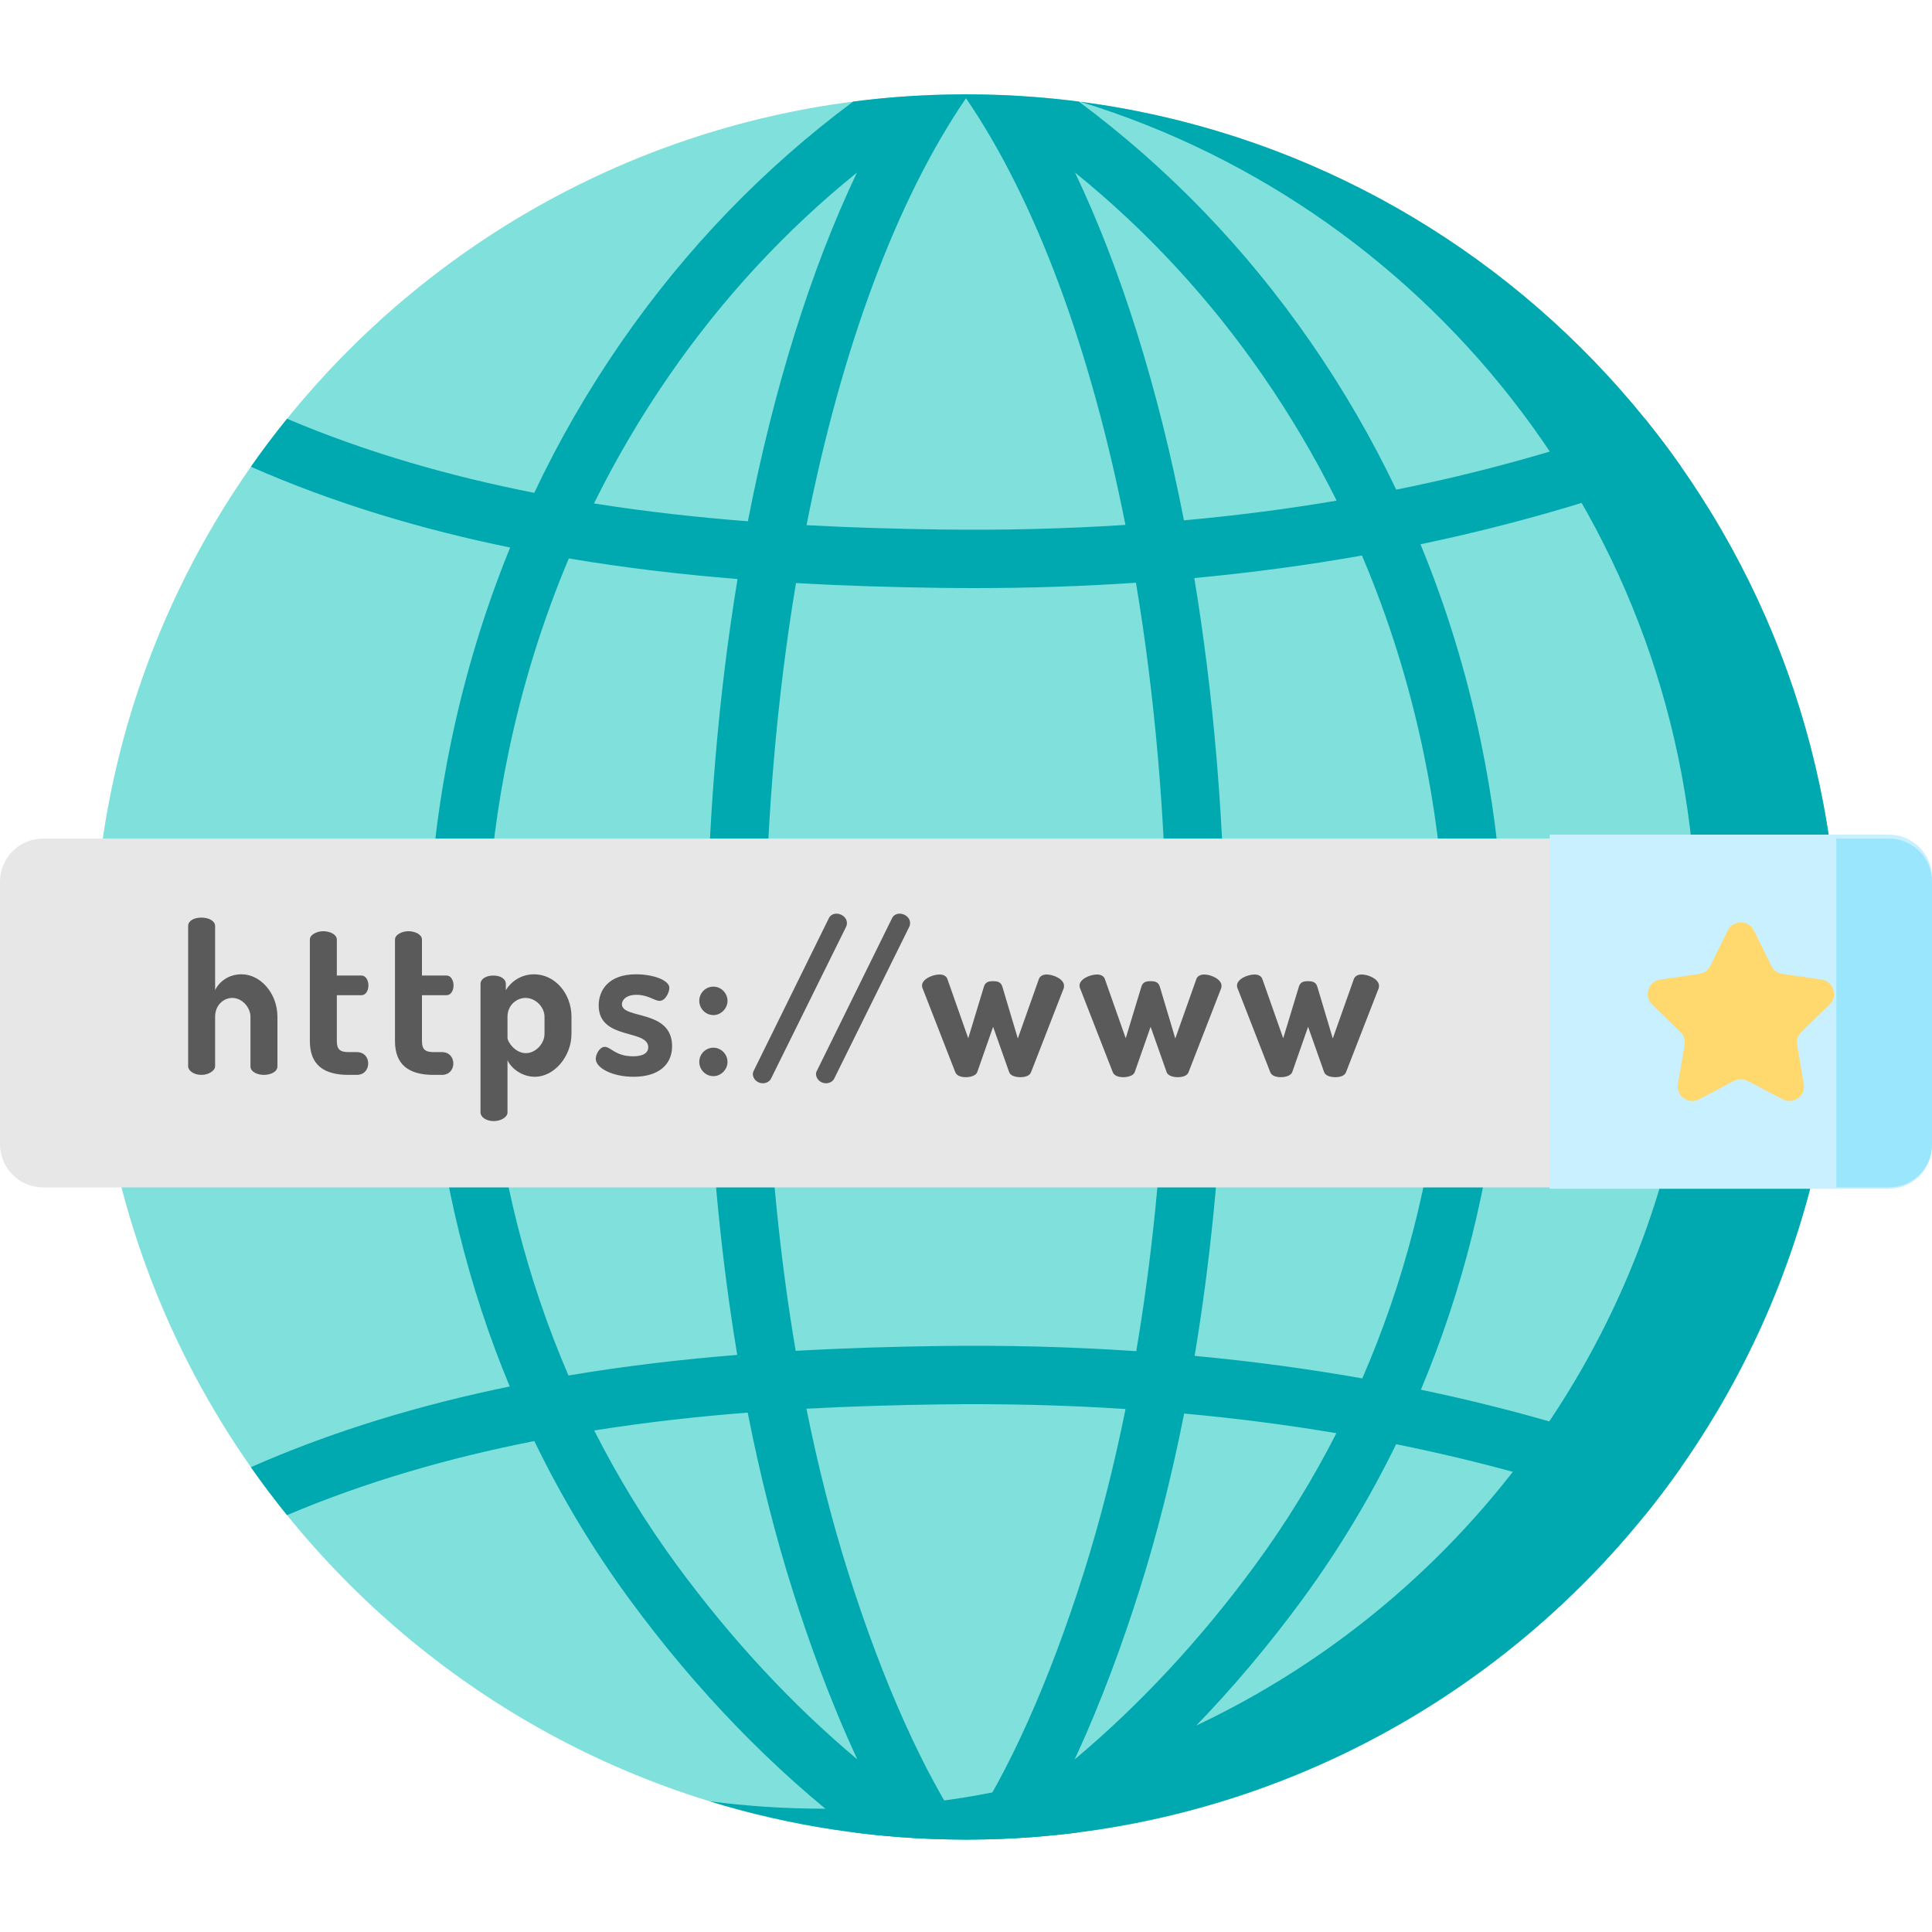
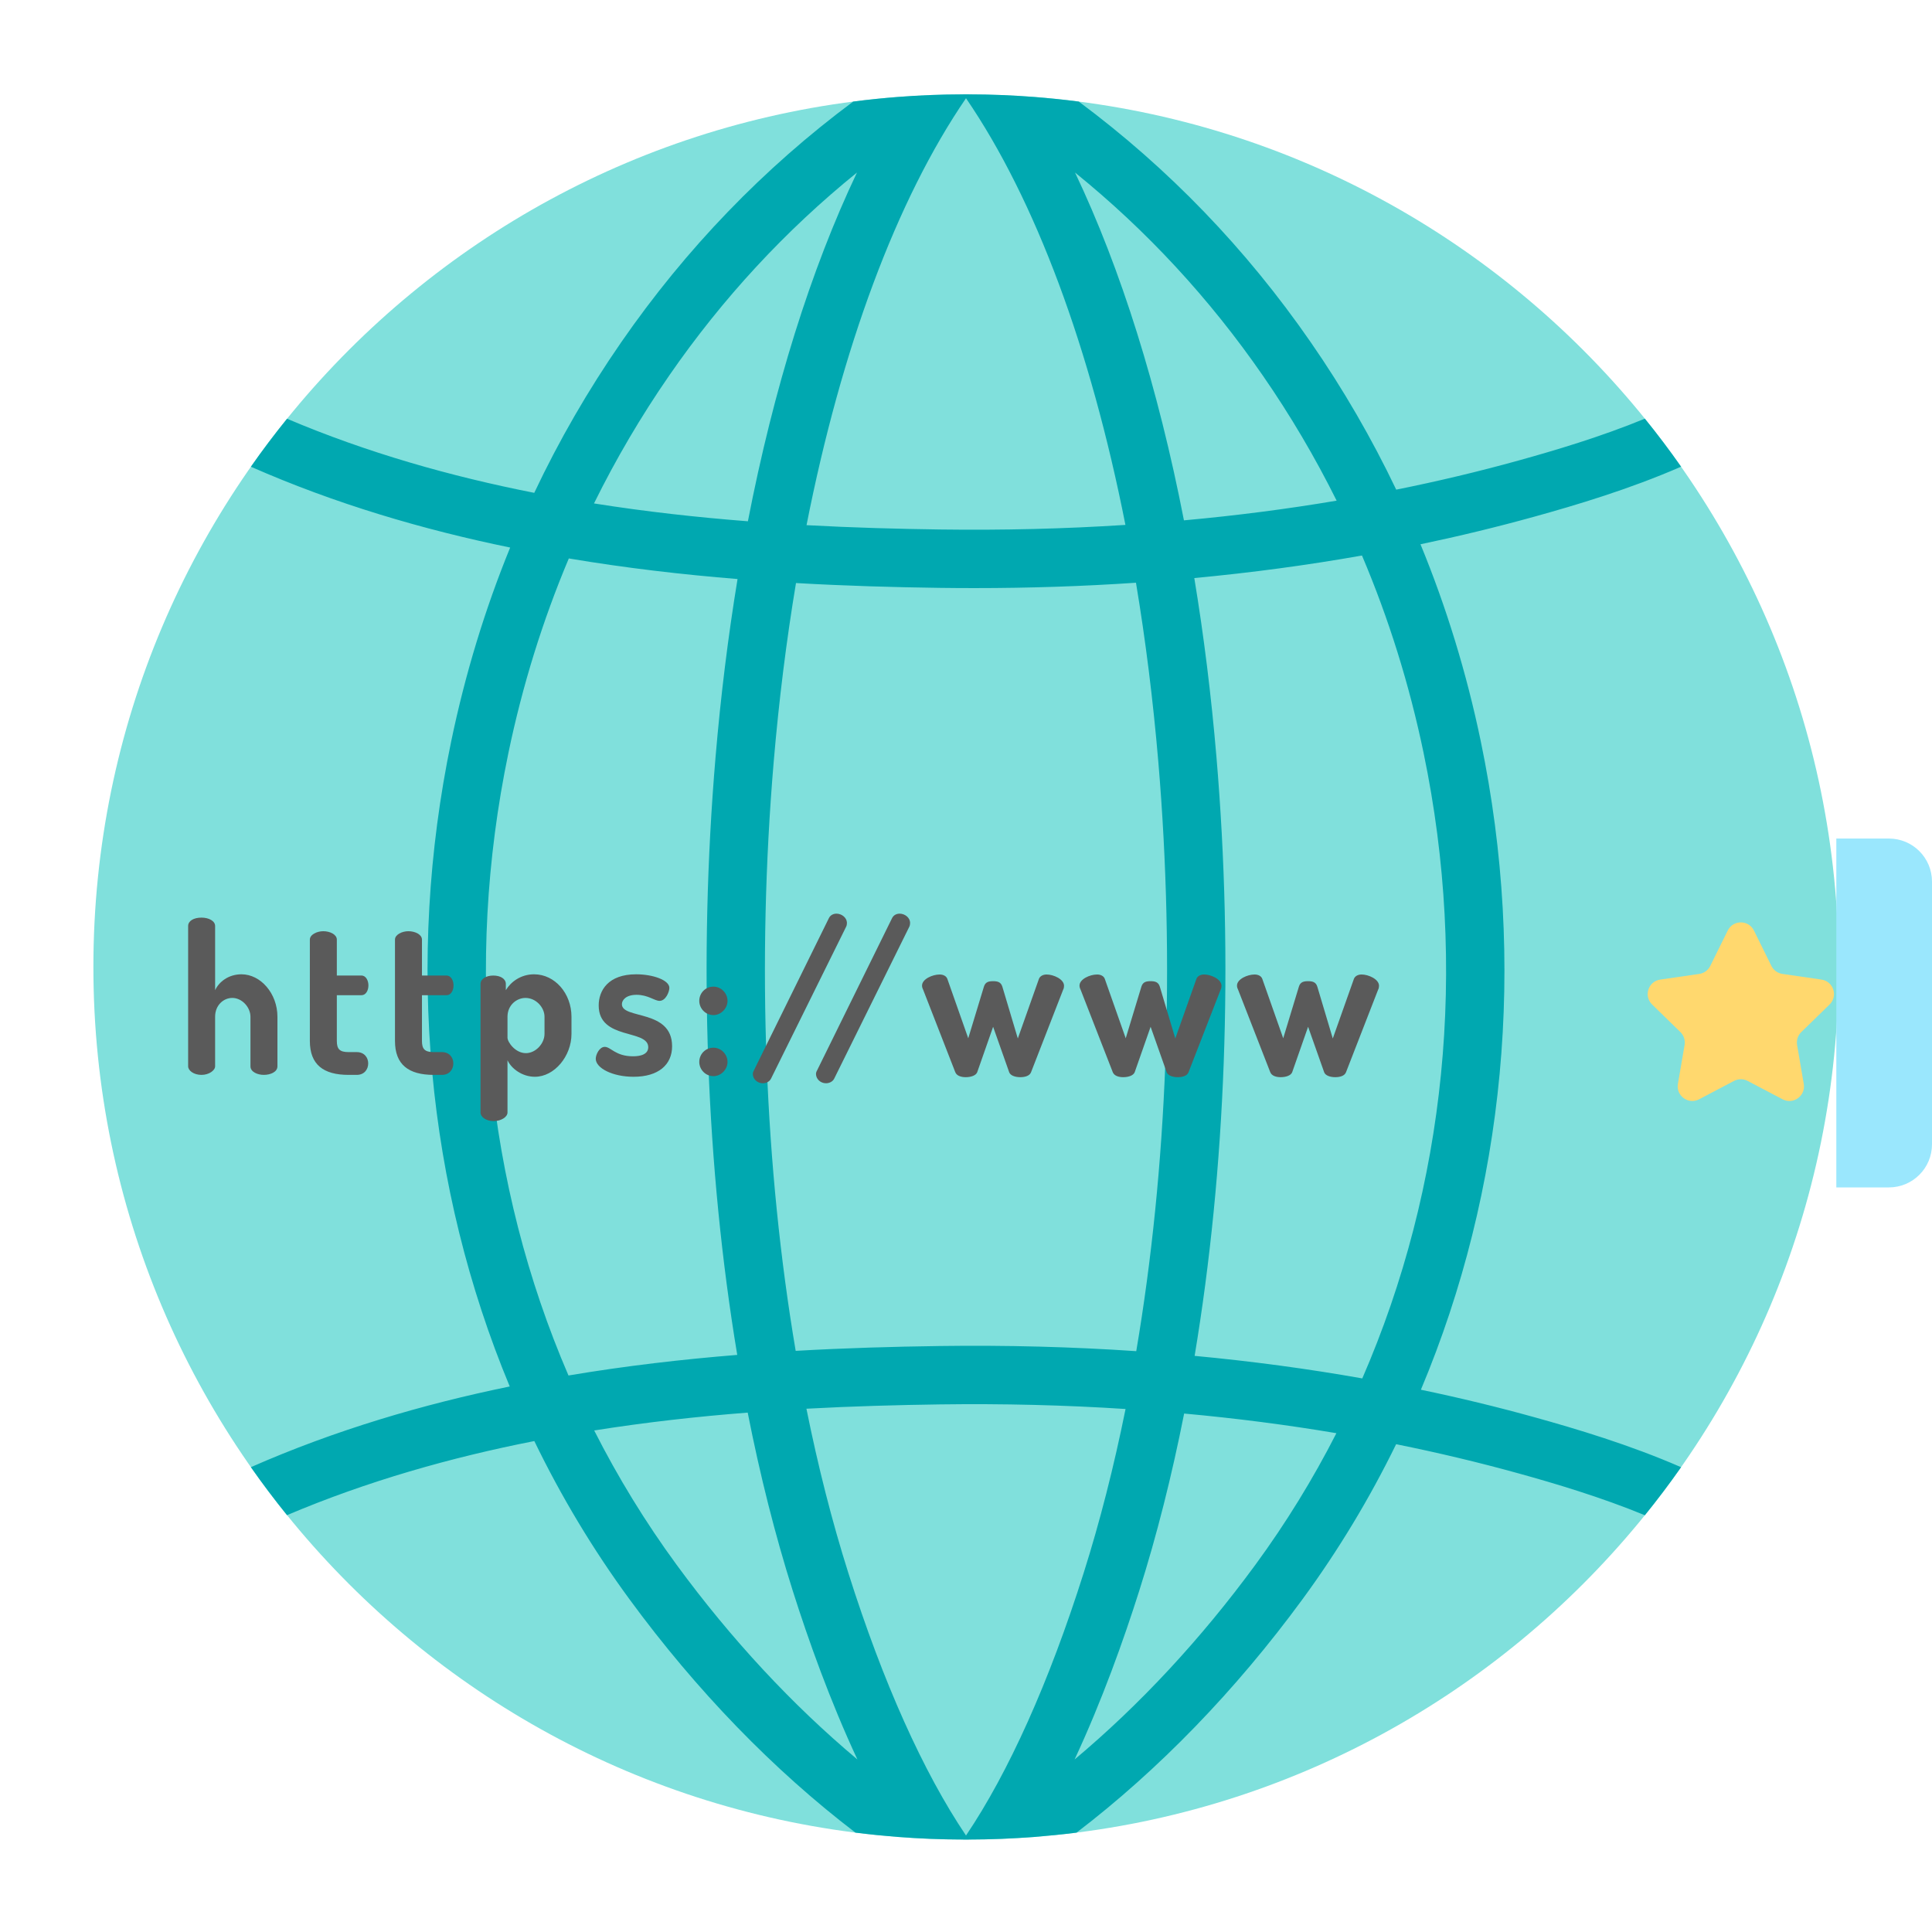
<svg xmlns="http://www.w3.org/2000/svg" height="512pt" viewBox="0 -25 512 512" width="512pt">
  <path d="m487.25 231.25c0 127.719-103.535 231.254-231.25 231.254s-231.25-103.535-231.25-231.254c0-127.715 103.535-231.25 231.25-231.25s231.25 103.535 231.25 231.25zm0 0" fill="#80e0dc" />
-   <path d="m487.25 231.25c0 127.719-103.531 231.254-231.25 231.254-23.645 0-46.469-3.551-67.957-10.148 9.922 1.297 20.035 1.969 30.316 1.969 127.719 0 231.254-103.535 231.254-231.25 0-104.07-68.742-192.074-163.293-221.105 113.391 14.852 200.93 111.848 200.93 229.281zm0 0" fill="#00a8b0" />
  <path d="m376.551 343.293c22.254-52.973 28.109-113.031 15.859-171.895-3.754-18.066-9.098-35.484-15.965-52.16 10.281-2.152 20.367-4.598 30.234-7.332 10.965-3.039 25.172-7.27 38.828-13.23-3.055-4.352-6.25-8.598-9.602-12.723-11.727 4.824-23.812 8.402-33.359 11.055-10.594 2.938-21.441 5.527-32.535 7.754-6.488-13.582-14.035-26.617-22.637-39.043-17.129-24.777-37.742-46.145-61.492-63.801h-.008c-3.879-.504-7.777-.906-11.715-1.215-5.734-.445-11.539-.684-17.387-.691h-.012c-.02-.012-.031-.012-.051-.012h-1.422c-.023 0-.031 0-.055.012h-.008c-5.848.008-11.652.246-17.387.691-3.938.309-7.836.711-11.715 1.215h-.012c-23.746 17.656-44.359 39.023-61.492 63.801-8.773 12.684-16.469 26-23.035 39.891-22.047-4.344-44.23-10.602-65.512-19.637-3.344 4.125-6.539 8.363-9.582 12.715 22.359 9.848 45.621 16.676 68.711 21.418-6.703 16.41-11.922 33.547-15.613 51.293-12.188 58.543-6.453 118.262 15.5 171.031-23.059 4.73-46.273 11.559-68.598 21.387 3.043 4.352 6.238 8.59 9.578 12.715 21.297-9.035 43.488-15.305 65.535-19.637 7.105 14.664 15.52 28.699 25.215 41.922 17.777 24.254 38.152 45.25 59.883 61.852 3.723.465 7.477.844 11.25 1.145 5.691.434 11.457.668 17.262.68h.012c.02.012.031.012.051.012h1.445c.02 0 .031 0 .051-.012h.012c5.805-.008 11.57-.246 17.262-.68 3.773-.301 7.527-.68 11.25-1.145 21.727-16.605 42.105-37.598 59.883-61.852 9.508-12.973 17.789-26.719 24.812-41.086 11.094 2.238 21.953 4.828 32.555 7.766 9.547 2.648 21.633 6.23 33.359 11.055 3.352-4.125 6.547-8.371 9.602-12.727-13.652-5.957-27.863-10.188-38.824-13.23-9.84-2.734-19.883-5.168-30.133-7.301zm.719-168.738c11.84 56.891 5.848 114.898-16.25 165.738-14.449-2.559-29.277-4.551-44.434-5.973 8.238-49.406 10.383-104.586 5.781-158.754-1.379-16.305-3.348-32.145-5.867-47.375 15.16-1.422 29.988-3.414 44.438-5.973 7.082 16.676 12.551 34.156 16.332 52.336zm-121.27 286.875c-11.312-16.777-22.027-40.652-31.164-69.527-4.328-13.664-8.043-28.266-11.125-43.578 12.352-.668 24.223-.988 35.391-1.145 16.738-.227 33.141.176 49.18 1.219-3.086 15.281-6.797 29.863-11.117 43.504-9.137 28.875-19.852 52.75-31.164 69.527zm-7.113-129.719c-11.965.168-24.719.516-38.023 1.281-8.199-48.406-10.352-102.723-5.824-156.117 1.391-16.344 3.371-32.184 5.906-47.363 13.273.762 26.008 1.113 37.941 1.277 3.145.043 6.277.062 9.391.062 14.512 0 28.773-.473 42.766-1.422 2.539 15.199 4.527 31.07 5.922 47.445 4.523 53.426 2.371 107.773-5.848 156.199-17.027-1.156-34.453-1.609-52.23-1.363zm7.113-330.68c18.43 26.934 33.02 66.359 42.25 113.074-16.016 1.039-32.422 1.441-49.148 1.215-11.16-.156-23.016-.473-35.363-1.145 9.223-46.754 23.824-86.199 42.262-113.145zm78.652 73.484c7.332 10.602 13.859 21.668 19.57 33.164-13.176 2.227-26.664 3.969-40.465 5.219-6.848-35.156-16.672-66.555-28.863-92.172 18.953 15.336 35.617 33.332 49.758 53.789zm-157.305 0c14.141-20.457 30.805-38.453 49.758-53.789-12.219 25.68-22.059 57.16-28.906 92.418-13.262-1.031-26.945-2.535-40.785-4.73 5.797-11.758 12.449-23.07 19.934-33.898zm-42.617 100.039c3.723-17.902 9.082-35.121 16.012-51.562 15.191 2.559 30.195 4.281 44.715 5.457-2.496 15.148-4.453 30.906-5.824 47.117-4.59 54.066-2.465 109.164 5.742 158.496-14.52 1.176-29.531 2.898-44.723 5.457-21.832-50.656-27.699-108.363-15.922-164.965zm44.566 215.113c-8.258-11.273-15.551-23.184-21.828-35.578 13.805-2.195 27.449-3.703 40.68-4.734 3.27 16.613 7.262 32.445 11.941 47.219 4.145 13.078 9.859 29.094 17.129 44.703-17.254-14.457-33.461-31.883-47.922-51.609zm153.406 0c-14.461 19.727-30.668 37.152-47.922 51.609 7.27-15.613 12.984-31.625 17.129-44.703 4.66-14.703 8.629-30.449 11.898-46.969 13.758 1.258 27.215 2.988 40.352 5.207-6.195 12.137-13.352 23.801-21.457 34.855zm0 0" fill="#00a8b0" />
-   <path d="m500.578 289.676h-489.156c-6.309 0-11.422-5.113-11.422-11.422v-69.613c0-6.305 5.113-11.418 11.422-11.418h489.156c6.309 0 11.422 5.113 11.422 11.418v69.613c0 6.309-5.113 11.422-11.422 11.422zm0 0" fill="#e7e7e7" />
  <g fill="#5a5a5a">
    <path d="m57.008 257.586c0 1.105-1.66 2.27-3.602 2.27-2.105 0-3.547-1.164-3.547-2.27v-37.188c0-1.332 1.441-2.219 3.547-2.219 1.938 0 3.602.887 3.602 2.219v17.012c1-2.16 3.492-4.211 6.984-4.211 5.098 0 9.531 5.098 9.531 11.25v13.133c0 1.496-1.828 2.273-3.602 2.273-1.664 0-3.547-.777-3.547-2.273v-13.133c0-2.496-2.219-4.988-4.824-4.988-2.27 0-4.543 1.883-4.543 4.988zm0 0" />
    <path d="m89.266 250.879c0 2.16.777 2.938 3.105 2.938h2.16c2.051 0 3.047 1.496 3.047 2.992 0 1.551-.996 3.047-3.047 3.047h-2.16c-6.652 0-10.254-2.715-10.254-8.977v-26.879c0-1.328 1.887-2.219 3.547-2.219 1.828 0 3.602.891 3.602 2.219v9.531h6.543c1.164 0 1.828 1.332 1.828 2.605 0 1.328-.664 2.602-1.828 2.602h-6.543zm0 0" />
    <path d="m111.824 250.879c0 2.16.773 2.938 3.105 2.938h2.16c2.051 0 3.047 1.496 3.047 2.992 0 1.551-.996 3.047-3.047 3.047h-2.16c-6.652 0-10.254-2.715-10.254-8.977v-26.879c0-1.328 1.883-2.219 3.547-2.219 1.828 0 3.602.891 3.602 2.219v9.531h6.539c1.164 0 1.828 1.332 1.828 2.605 0 1.328-.664 2.602-1.828 2.602h-6.539zm0 0" />
    <path d="m134.051 235.75v1.66c1.273-2.16 3.934-4.211 7.48-4.211 5.539 0 9.918 5.098 9.918 11.25v4.543c0 5.93-4.543 11.363-9.695 11.363-3.328 0-6.207-2.109-7.262-4.379v13.855c0 1.164-1.664 2.27-3.656 2.27-2.051 0-3.492-1.105-3.492-2.27v-34.086c0-1.328 1.496-2.215 3.379-2.215 1.941 0 3.328.887 3.328 2.219zm10.25 8.699c0-2.496-2.27-4.988-5.043-4.988-2.328 0-4.766 1.883-4.766 4.988v5.543c0 1.164 2.051 4.102 4.875 4.102 2.605 0 4.934-2.551 4.934-5.102zm0 0" />
    <path d="m171.793 252.539c0-4.875-13.133-1.828-13.133-11.082 0-3.934 2.492-8.258 9.918-8.258 4.488 0 8.812 1.551 8.812 3.602 0 1-.941 3.438-2.605 3.438-1.328 0-3.047-1.605-6.094-1.605-2.773 0-3.879 1.383-3.879 2.492 0 4.047 13.301 1.273 13.301 11.141 0 4.93-3.66 8.09-10.199 8.09-5.652 0-10.031-2.328-10.031-4.766 0-1.164 1-3.16 2.383-3.16 1.609 0 2.828 2.496 7.484 2.496 3.27-.004 4.043-1.277 4.043-2.387zm0 0" />
    <path d="m192.801 240.238c0 1.992-1.719 3.77-3.715 3.77-2.16 0-3.77-1.773-3.77-3.77 0-2.051 1.609-3.77 3.77-3.77 1.996 0 3.715 1.719 3.715 3.77zm0 16.184c0 1.992-1.719 3.766-3.715 3.766-2.16 0-3.77-1.773-3.77-3.766 0-2.051 1.609-3.77 3.77-3.77 1.996 0 3.715 1.719 3.715 3.77zm0 0" />
    <path d="m224.445 219.621c0 .332-.055.664-.223.996l-19.895 40.238c-.391.773-1.273 1.219-2.164 1.219-1.605 0-2.656-1.273-2.656-2.438 0-.336.109-.668.273-.945l19.898-40.398c.387-.777 1.164-1.164 1.992-1.164 1.332 0 2.773.996 2.773 2.492zm0 0" />
    <path d="m241.184 219.621c0 .332-.055.664-.219.996l-19.898 40.238c-.387.773-1.273 1.219-2.16 1.219-1.605 0-2.66-1.273-2.66-2.438 0-.336.109-.668.277-.945l19.895-40.398c.391-.777 1.164-1.164 1.996-1.164 1.328 0 2.77.996 2.77 2.492zm0 0" />
    <path d="m273.223 259.191c-.391.941-1.609 1.273-2.828 1.273-1.387 0-2.605-.441-2.938-1.273l-4.27-12.082-4.211 12.027c-.332.887-1.66 1.328-3.047 1.328-1.164 0-2.383-.332-2.773-1.328l-8.531-21.895c-.223-.441-.277-.773-.277-1.051 0-1.719 2.77-2.938 4.656-2.938.941 0 1.77.387 2.051 1.164l5.539 15.738 4.156-13.688c.391-1.277 1.332-1.441 2.438-1.441 1.055 0 2.051.164 2.441 1.441l4.102 13.742 5.594-15.793c.277-.723 1.055-1.164 2.055-1.164 1.77 0 4.598 1.219 4.598 2.992 0 .332-.055.719-.219.996zm0 0" />
    <path d="m314.957 259.191c-.391.941-1.609 1.273-2.828 1.273-1.387 0-2.602-.441-2.938-1.273l-4.266-12.082-4.215 12.027c-.332.887-1.66 1.328-3.047 1.328-1.164 0-2.383-.332-2.77-1.328l-8.535-21.895c-.223-.441-.277-.773-.277-1.051 0-1.719 2.77-2.938 4.652-2.938.945 0 1.773.387 2.051 1.164l5.543 15.738 4.156-13.688c.391-1.277 1.332-1.441 2.438-1.441 1.055 0 2.051.164 2.438 1.441l4.105 13.742 5.598-15.793c.273-.723 1.051-1.164 2.047-1.164 1.773 0 4.602 1.219 4.602 2.992 0 .332-.055.719-.223.996zm0 0" />
    <path d="m356.691 259.191c-.387.941-1.605 1.273-2.824 1.273-1.387 0-2.605-.441-2.938-1.273l-4.27-12.082-4.211 12.027c-.332.887-1.664 1.328-3.051 1.328-1.164 0-2.383-.332-2.77-1.328l-8.535-21.895c-.223-.441-.277-.773-.277-1.051 0-1.719 2.773-2.938 4.656-2.938.941 0 1.773.387 2.051 1.164l5.543 15.738 4.156-13.688c.387-1.277 1.328-1.441 2.438-1.441 1.055 0 2.051.164 2.438 1.441l4.102 13.742 5.598-15.793c.277-.723 1.055-1.164 2.051-1.164 1.773 0 4.602 1.219 4.602 2.992 0 .332-.059.719-.223.996zm0 0" />
  </g>
-   <path d="m500.578 290.031h-89.895v-93.844h89.895c6.309 0 11.422 5.113 11.422 11.422v71c0 6.309-5.113 11.422-11.422 11.422zm0 0" fill="#c9f0ff" />
  <path d="m464.812 221.602 4.629 9.379c.566 1.141 1.656 1.934 2.914 2.117l10.355 1.504c3.172.461 4.441 4.363 2.145 6.602l-7.492 7.305c-.914.887-1.328 2.168-1.113 3.426l1.766 10.309c.543 3.164-2.773 5.574-5.613 4.082l-9.262-4.871c-1.129-.59-2.477-.59-3.602 0l-9.262 4.871c-2.836 1.492-6.156-.918-5.613-4.082l1.77-10.309c.215-1.258-.203-2.539-1.113-3.426l-7.492-7.305c-2.297-2.238-1.031-6.141 2.145-6.602l10.352-1.504c1.262-.184 2.352-.977 2.914-2.117l4.629-9.379c1.422-2.879 5.523-2.879 6.945 0zm0 0" fill="#ffd86e" />
  <path d="m500.578 289.676h-13.934v-92.453h13.934c6.309 0 11.422 5.113 11.422 11.418v69.613c0 6.309-5.113 11.422-11.422 11.422zm0 0" fill="#9ae7fd" />
</svg>